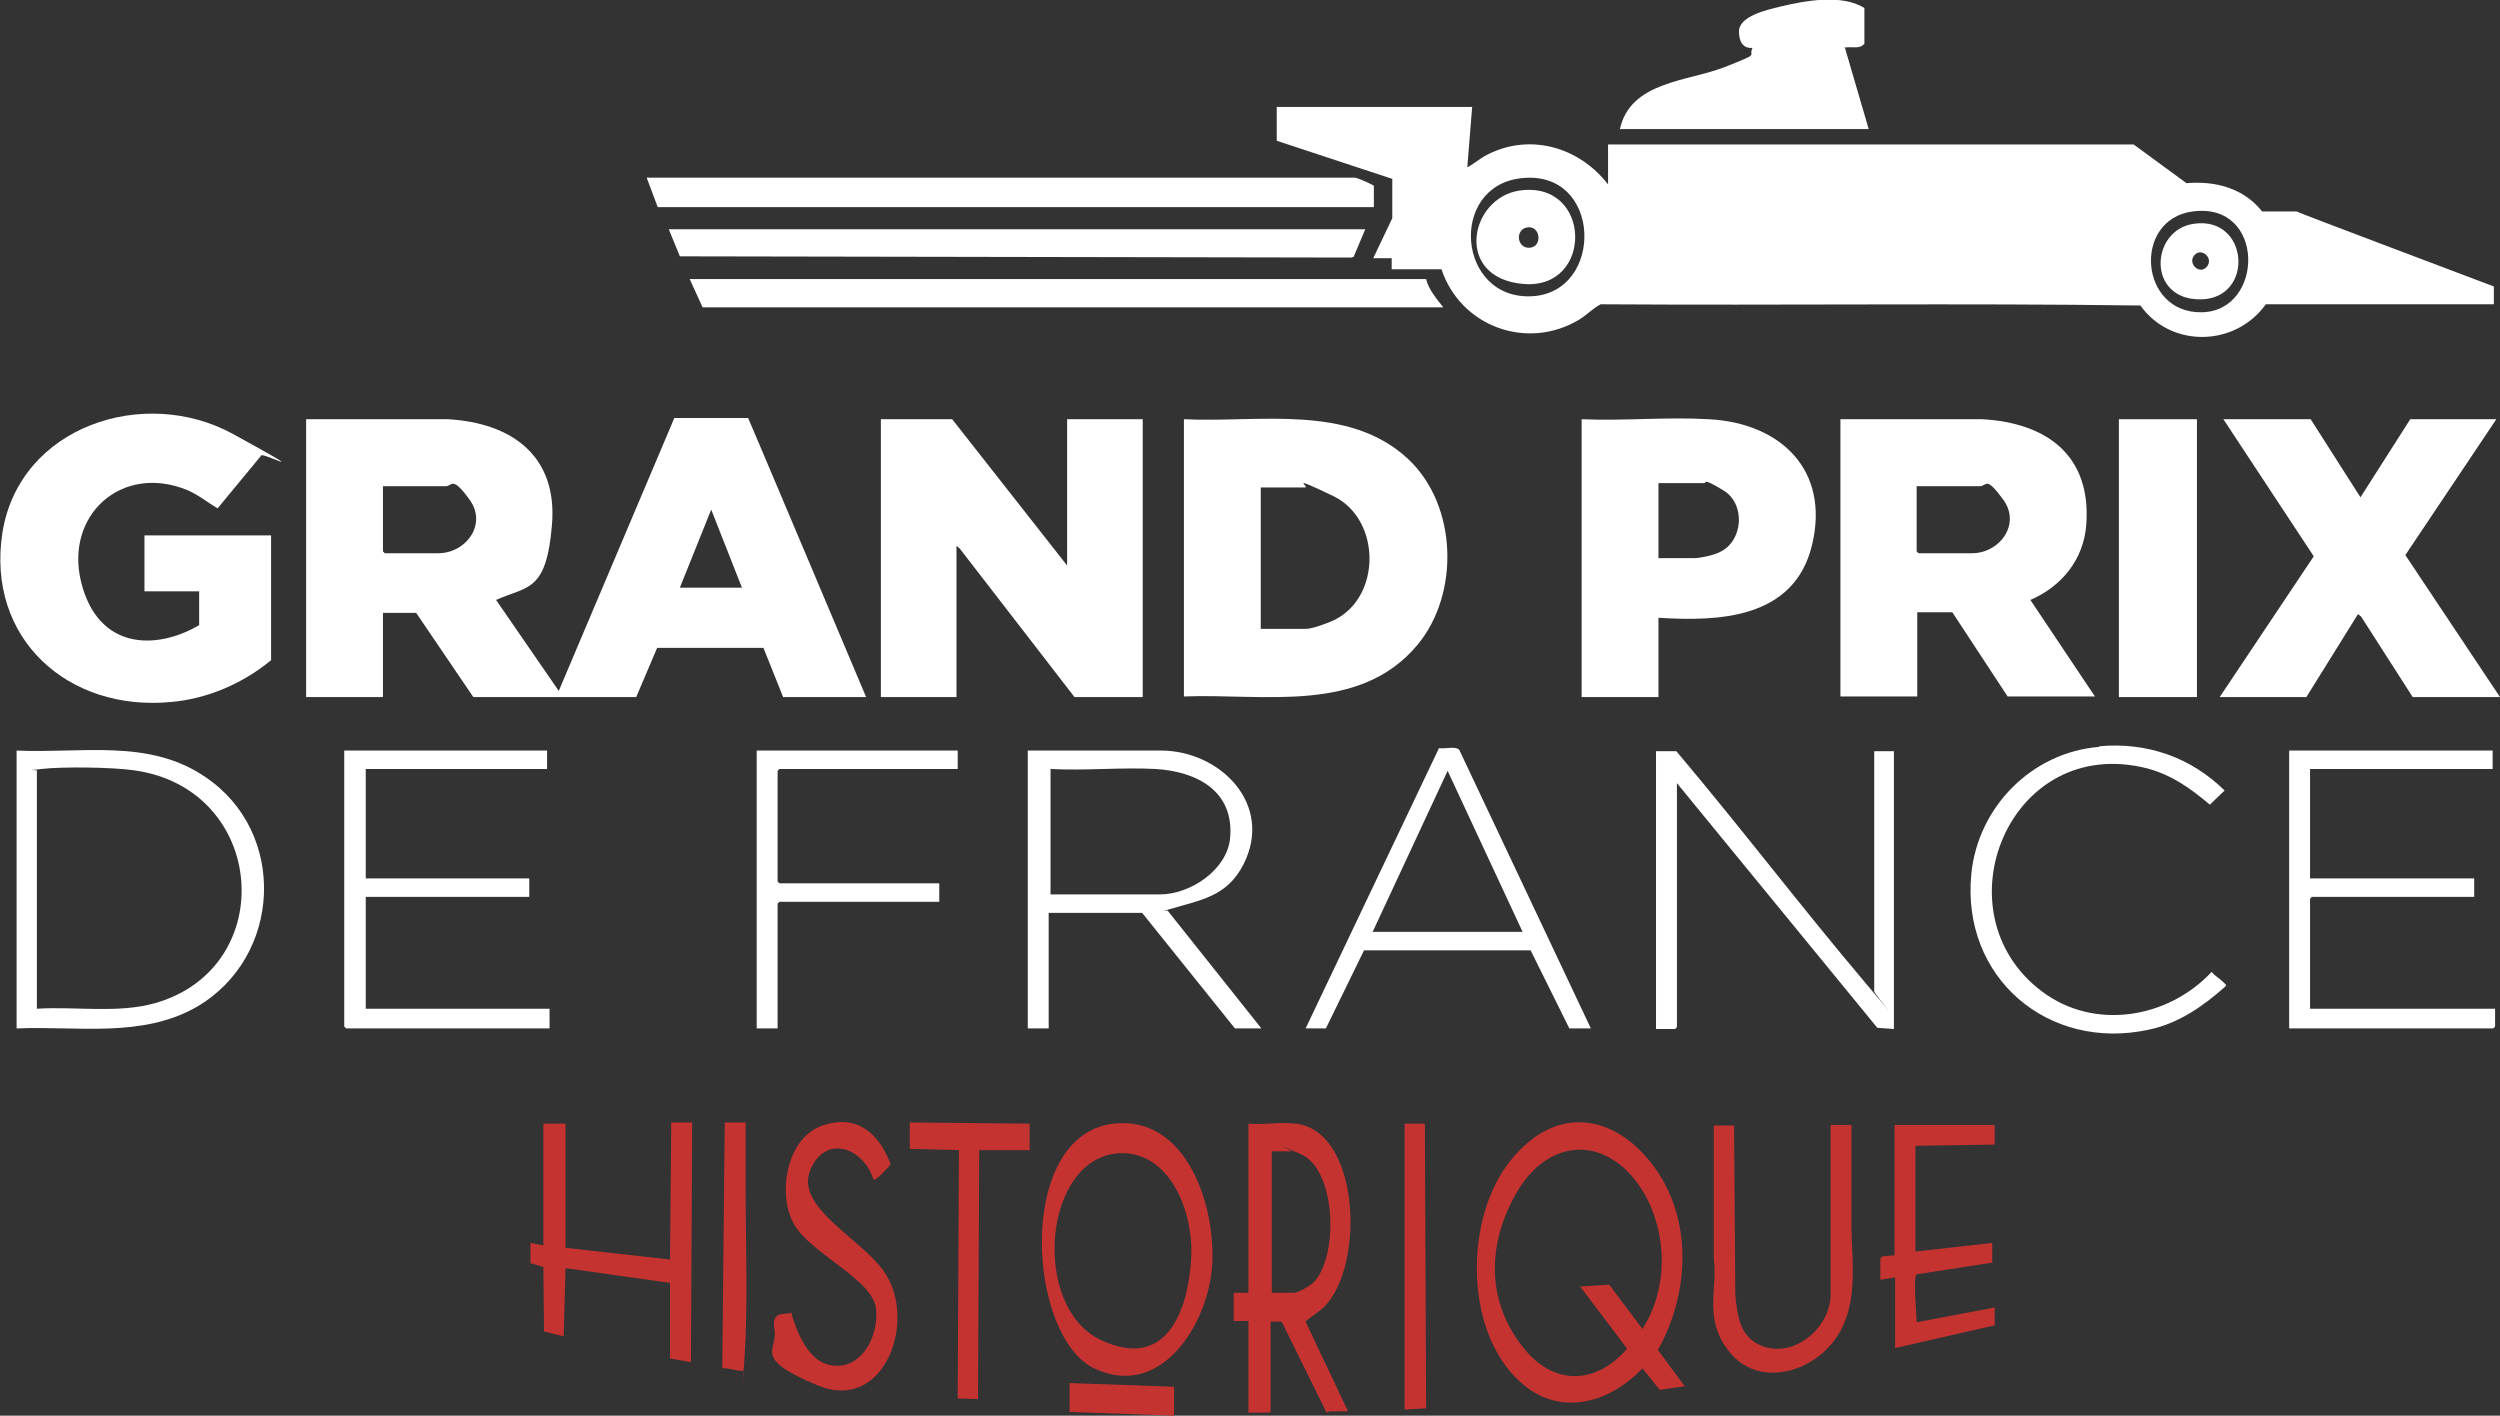
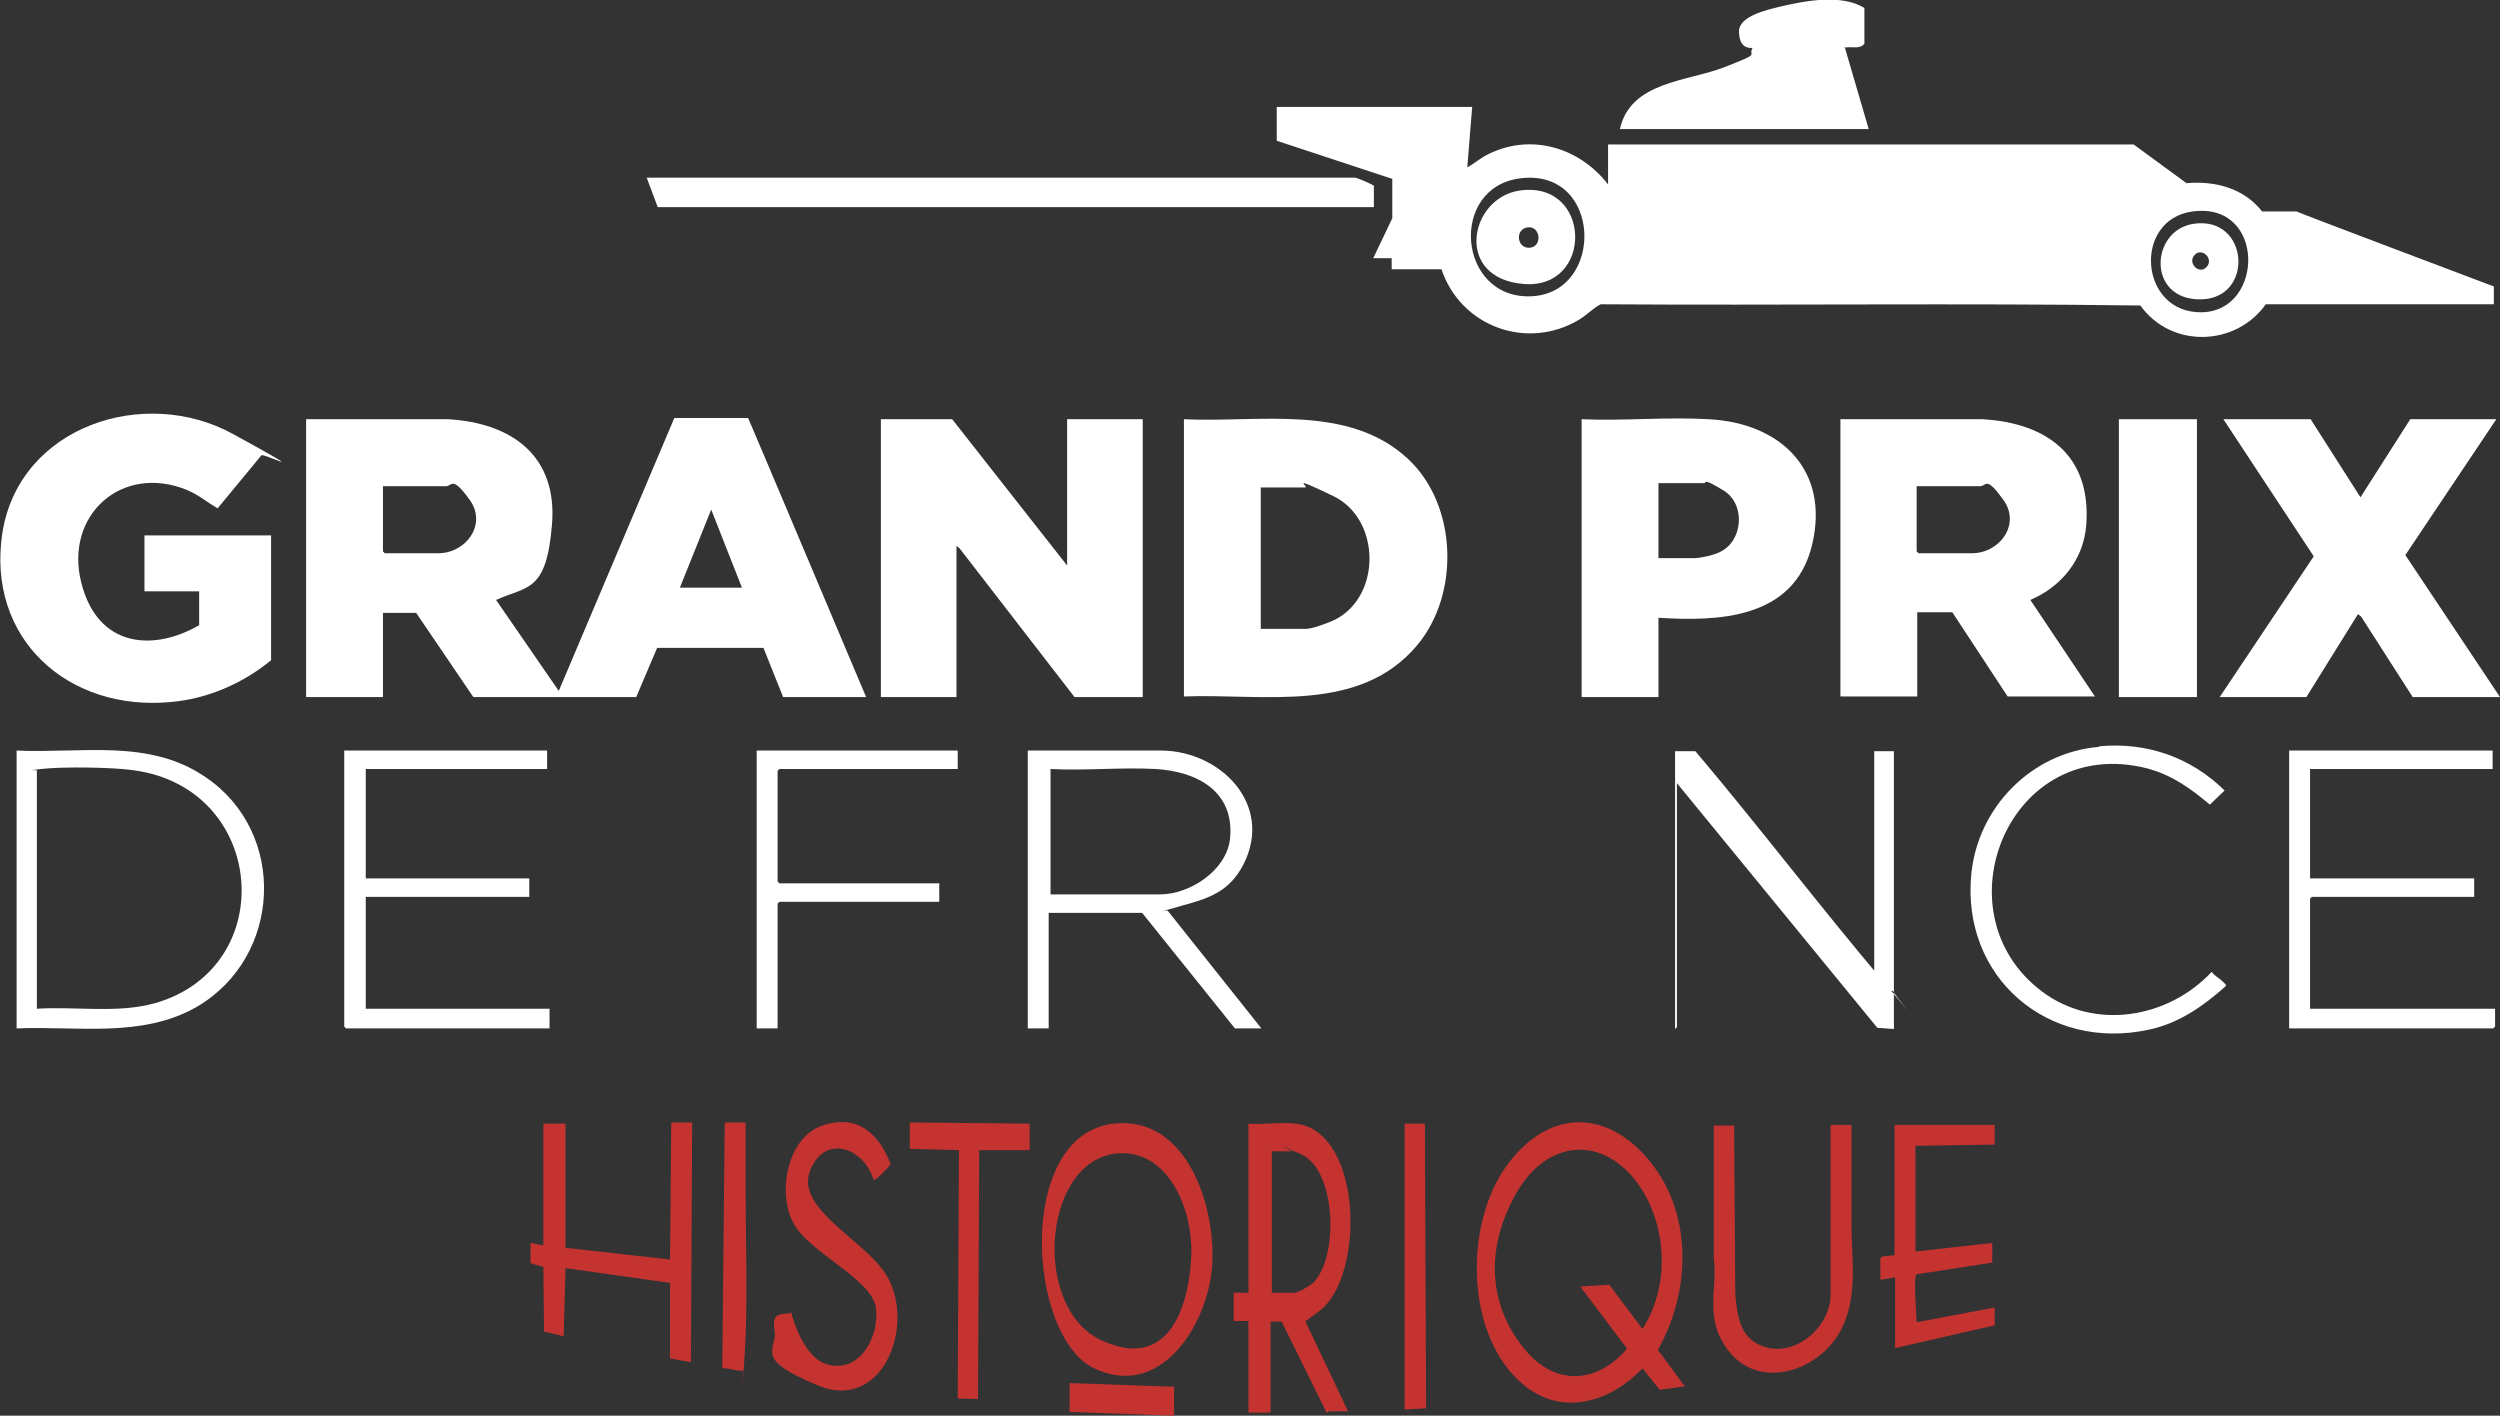
<svg xmlns="http://www.w3.org/2000/svg" id="Calque_1" version="1.1" viewBox="0 0 406.7 230.3">
  <rect x="0" y="0" width="406.7" height="230.3" fill="#333333" stroke="none" />
  <defs>
    <style>
      .st0 {
        fill: #fff;
      }

      .st1 {
        fill: #c53331;
      }
    </style>
  </defs>
  <g id="iWiLZE.tif">
    <g>
      <path class="st0" d="M239.5,17.3l-.8,9.9c.1.1,2.4-1.6,2.8-1.8,7.1-3.9,15.3-1.6,20.1,4.6v-6.5h85.5l8.6,6.3c4.7-.4,9.3.8,12.3,4.6h5.6c0,.1,32.1,12.2,32.1,12.2v2.9h-37.1c-4.9,6.9-15.4,7.2-20.4.2-29.2-.4-58.5,0-87.8-.2-1.2.6-2.2,1.7-3.5,2.5-8.5,5.1-19.3,1.1-22.4-8.2h-8.1v-1.8h-3l3.1-6.5v-6.4s-18.8-6.2-18.8-6.2v-5.5h31.7ZM247.4,29c-11.8,1.4-10.3,19.7,1.7,19.2s11.6-20.8-1.7-19.2ZM356.7,34.4c-9.8,1.3-8.7,16.6,1.5,16.4s10.4-18-1.5-16.4Z" />
      <path class="st0" d="M140.9,113.4h-13.5l-3.2-8h-17.3c0,0-3.4,8-3.4,8h-26.5s-9.3-13.7-9.3-13.7h-5.4v13.7h-12.5v-45.2h23.1c10.4.6,17.8,6,16.9,17.1s-4,10-9.1,12.3l10.2,14.8,18.8-44.4h12c0-.1,19.2,45.4,19.2,45.4ZM62.3,79.1v10.6l.3.3h8.7c4.5,0,8-4.7,5.1-8.7s-2.8-2.2-3.9-2.2h-10.2ZM120.7,95.6l-5-12.7-5.1,12.7h10.1Z" />
      <polygon class="st0" points="173.6 92 173.6 68.2 185.9 68.2 185.9 113.4 174.8 113.4 156.1 89.2 155.6 88.8 155.6 113.4 143.3 113.4 143.3 68.2 154.9 68.2 173.6 92" />
      <path class="st0" d="M299.4,68.2h23.1c10.5.6,17.7,5.9,16.9,17.1-.4,5.7-4,10.1-9.1,12.3l10.5,15.7h-14.2l-9-13.7h-5.7v13.7h-12.5v-45.2ZM311.8,79.1v10.6l.3.3h8.7c4.5,0,8-4.7,5.1-8.7s-2.7-2.2-3.8-2.2h-10.4Z" />
      <path class="st0" d="M192.6,113.4v-45.2c12.1.6,26.8-2.6,36.5,6.5,8,7.5,8.4,21.9,1.5,30.2-9.4,11.3-25,7.9-38,8.4ZM205.1,102.3h7.4c1,0,3.7-1,4.7-1.5,7.6-3.9,7.4-16.4-.3-20.1s-3.7-1.4-4.6-1.4h-7.2v23Z" />
      <path class="st0" d="M32.4,96.2h-8.9v-9.1h20.6v20.3c-4.6,3.8-10.4,6.3-16.3,6.8-16.7,1.6-30.1-10.3-27.4-27.6,2.8-17.3,23.1-23.9,37.5-16s4.7,2.9,4.6,3.5l-7.1,8.6c-1.7-1-3.1-2.2-5-3-10.6-4.3-19.9,4.1-17.2,15s12,11.2,19.2,7v-5.4Z" />
      <polygon class="st0" points="406.1 68.2 391.3 90.3 406.7 113.4 392.5 113.4 384.1 100.3 383.6 99.9 375.2 113.4 361.1 113.4 376.4 90.5 361.7 68.2 375.9 68.2 384 80.9 392.1 68.2 406.1 68.2" />
      <path class="st0" d="M269.8,100.5v12.9h-12.5v-45.2c6.8.3,13.9-.4,20.7,0,11.6.6,19.7,8.2,16.8,20.4s-15.4,12.5-25,11.9ZM269.8,90.8h5.8c1,0,3.3-.5,4.2-1,3.8-1.8,4.2-7.8.6-10s-2.7-1.2-3.2-1.2h-7.4v12.1Z" />
      <rect class="st0" x="344.7" y="68.2" width="12.7" height="45.2" />
      <path class="st0" d="M223.5,33.7h-116.5l-1.8-4.8h115.2c.4,0,2.6,1,3.1,1.3v3.5Z" />
-       <path class="st0" d="M232,45.4c.4,1.7,1.7,3.2,2.8,4.6h-120.5l-2.1-4.6h119.8Z" />
      <path class="st0" d="M263.5,21.1c1.7-7.9,11-7.8,17.1-10.2s3.7-1.6,4.5-3.1c-1.7.1-2.2-1.2-2.2-2.7,0-2.5,4.6-3.5,6.6-4,4.2-1,10.1-2.1,13.8.2v5.8c-.7.9-1.9.5-2.8.6s-.3-.1-.3.3l3.8,13h-40.4Z" />
-       <polygon class="st0" points="222.1 37.3 220.2 41.8 219.8 41.9 110.6 41.7 108.8 37.3 222.1 37.3" />
      <path class="st1" d="M274.2,225.5l-4.2.6-2.8-3.5c-5.1,5.4-12.9,7.9-19.2,2.8-9.7-7.8-9.9-26.3-2.8-35.9s16.8-8.8,23.5-.2,6.3,20.9,1,30.3l4.5,6.1ZM257,209.3l4.8-.3,5.4,7.2c4.2-6.6,4.1-15.5.2-22.2-5.7-9.5-15.6-9.2-20.9.4s-3.9,18.7,1.7,25.3c5,5.9,11.7,5.3,16.5-.3l-7.7-10.2Z" />
      <path class="st0" d="M167.5,122.1h21.5c9.6.1,18.2,8.8,13.3,18.5-2.7,5.3-7,5.8-12,7.3s-.3-.1-.3.3l15.2,19.1h-4.3l-15.1-18.8h-15.2v18.8h-3.4v-45.2ZM170.8,145.5h17.9c4.9,0,10.8-3.9,11.4-9,.8-7.8-5.4-11-12.1-11.4-5.6-.3-11.5.3-17.1,0v20.4Z" />
      <path class="st0" d="M2.7,167.3v-45.2c10.5.5,21.5-2,30.7,4.3,13.4,9,12.5,29.3-1.4,37.4-8.9,5.1-19.4,3.1-29.2,3.5ZM6,164.1c6.3-.4,13.1.8,19.2-.9,20.4-5.8,18.2-35-3.5-37.9-3.5-.5-11.6-.6-15-.2s-.5,0-.7.3v38.7Z" />
-       <path class="st0" d="M304.9,161.2v-39h3.2v45.2l-2.7-.2-32.6-39.8v39.7l-.3.3h-3.1v-45.2h3.3c10.4,12.3,20.2,25.2,30.6,37.5s1,1.4,1.6,1.5Z" />
+       <path class="st0" d="M304.9,161.2v-39h3.2v45.2l-2.7-.2-32.6-39.8v39.7l-.3.3v-45.2h3.3c10.4,12.3,20.2,25.2,30.6,37.5s1,1.4,1.6,1.5Z" />
      <polygon class="st0" points="89 122.1 89 125.1 59.5 125.1 59.5 142.9 86.1 142.9 86.1 145.9 59.5 145.9 59.5 164.1 89.4 164.1 89.4 167.3 56.3 167.3 56 167 56 122.1 89 122.1" />
      <polygon class="st0" points="405.5 122.1 405.5 125.1 375.8 125.1 375.8 142.9 402.5 142.9 402.5 145.9 376.1 145.9 375.8 146.2 375.8 164.1 405.9 164.1 405.9 167 405.6 167.3 372.4 167.3 372.4 122.1 405.5 122.1" />
      <path class="st1" d="M210.9,182.8c10.8,1.4,11.2,24.9,3.7,30.5s-1.6.9-2.4,1.3l7.1,15h-3.1c0,0-.2.2-.4.2l-7.3-14.8h-1.8s0,14.8,0,14.8h-3.6v-14.9h-2.4v-4.6h2.4v-27.5c2.4.2,5.3-.3,7.6,0ZM206.9,210.3h3.7c.6,0,2.4-1.1,2.9-1.5,4.3-3.9,4-18.4-1.8-21s-1.4-.5-1.5-.5h-3.3v23Z" />
      <path class="st1" d="M181.1,182.8c12-1.4,16.7,13.5,16.1,23s-8.3,22-19.2,16.8-12.8-37.9,3.1-39.8ZM182.3,187.6c-12.6.4-14.7,25-3.2,30.4s14.4-6.4,14.7-13.7-3.5-16.9-11.5-16.7Z" />
-       <path class="st0" d="M258.8,167.3h-3.5l-6.3-12.7h-27.1s-6.2,12.7-6.2,12.7h-3.3l21.7-45.6c.8.2,2.7-.4,3.3.3l21.4,45.3ZM247.7,151.6l-12.2-26.2-12.2,26.2h24.4Z" />
      <path class="st0" d="M341.5,121.4c7.8-.7,14.9,1.8,20.4,7.2l-2.4,2.3c-3.1-2.6-6.1-4.8-10.2-5.9-22.5-5.7-34.2,23.5-17.1,36.3,8.5,6.4,20.5,4.4,27.6-3.2.4.6,1.2,1,1.7,1.5s.8.6.5.9c-3.6,3.2-7.6,6-12.4,7-16.4,3.6-30.6-8.5-28.9-25.4,1.1-10.8,9.8-19.7,20.8-20.6Z" />
      <polygon class="st1" points="112.6 182.6 112.4 221.6 109 221 109 208.7 92 206.3 91.7 217.4 88.5 216.6 88.4 206.1 86.3 205.5 86.3 202.2 88.4 202.6 88.4 182.8 92 182.8 92 203 109 204.9 109.2 182.6 112.6 182.6" />
      <polygon class="st0" points="155.8 122.1 155.8 125.1 126.8 125.1 126.5 125.4 126.5 143.4 126.8 143.7 152.8 143.7 152.8 146.7 126.8 146.7 126.5 147 126.5 167.3 123.1 167.3 123.1 122.1 155.8 122.1" />
      <path class="st1" d="M282.1,183l.2,27.6c.3,3.3.7,6.9,4.2,8.3,5.3,2.2,11.3-2.9,11.3-8.3v-27.6h3.4c0,5.5,0,11,0,16.6s1.5,13.6-3.4,19.2c-4.1,4.8-12,6.6-16.4,1.2s-1.9-10.2-2.6-15.2v-21.7h3.4Z" />
      <path class="st1" d="M142.1,191.9c-1.6-5.2-7.9-7.5-10.3-1.5s8,10.9,11.9,16.3c5.7,7.8.3,23.2-10.6,18.7s-6.5-5.7-7.1-9.1,1.9-2.2,2.7-2.8c.8,2.9,2.6,7.4,5.7,8.4,5.4,1.7,8.7-4.4,8.1-9.1s-10.5-8.8-13.3-13.6-1.3-14.1,4.6-16.1,9.3,1.6,11.1,6.3c-.3.4-2.4,2.7-2.7,2.5Z" />
      <path class="st1" d="M324.5,183v3.2l-12.9.2v17.2l12.5-1.4v3.2l-12.3,1.9c-.6.4,0,6.7,0,7.8l12.7-2.4v2.9l-16.2,3.7v-11.5l-2.4.4v-3.5l.3-.3,2-.2v-21.2h16.2Z" />
      <polygon class="st1" points="167.5 182.8 167.5 187.1 159.3 187.1 159.1 227.6 155.8 227.5 156 187.1 148 186.9 148 182.6 167.5 182.8" />
      <polygon class="st1" points="231.8 182.8 232 229.1 228.5 229.3 228.5 182.8 231.8 182.8" />
      <path class="st1" d="M121.3,182.6c0,3.7,0,7.3,0,11,0,8.8.4,18.9-.2,27.5s-.1,1.2-.2,1.6.2.3-.3.3c-1,0-2.1-.5-3.1-.4l.4-40h3.4Z" />
      <polygon class="st1" points="191 225.6 191 230.3 174 229.7 174 225 191 225.6" />
      <path class="st0" d="M247.2,31c11.8-1.7,12.1,16.1.7,15.2s-8.9-14-.7-15.2ZM248.4,37c-2,.4-1.6,3.5.5,3.3s1.7-3.7-.5-3.3Z" />
      <path class="st0" d="M356.9,36.4c9-1.3,9.9,12.2,1.1,12.3s-8.2-11.3-1.1-12.3ZM357,41.5c-1.2,1.3.8,3.3,2,1.9s-.9-3.2-2-1.9Z" />
    </g>
  </g>
</svg>